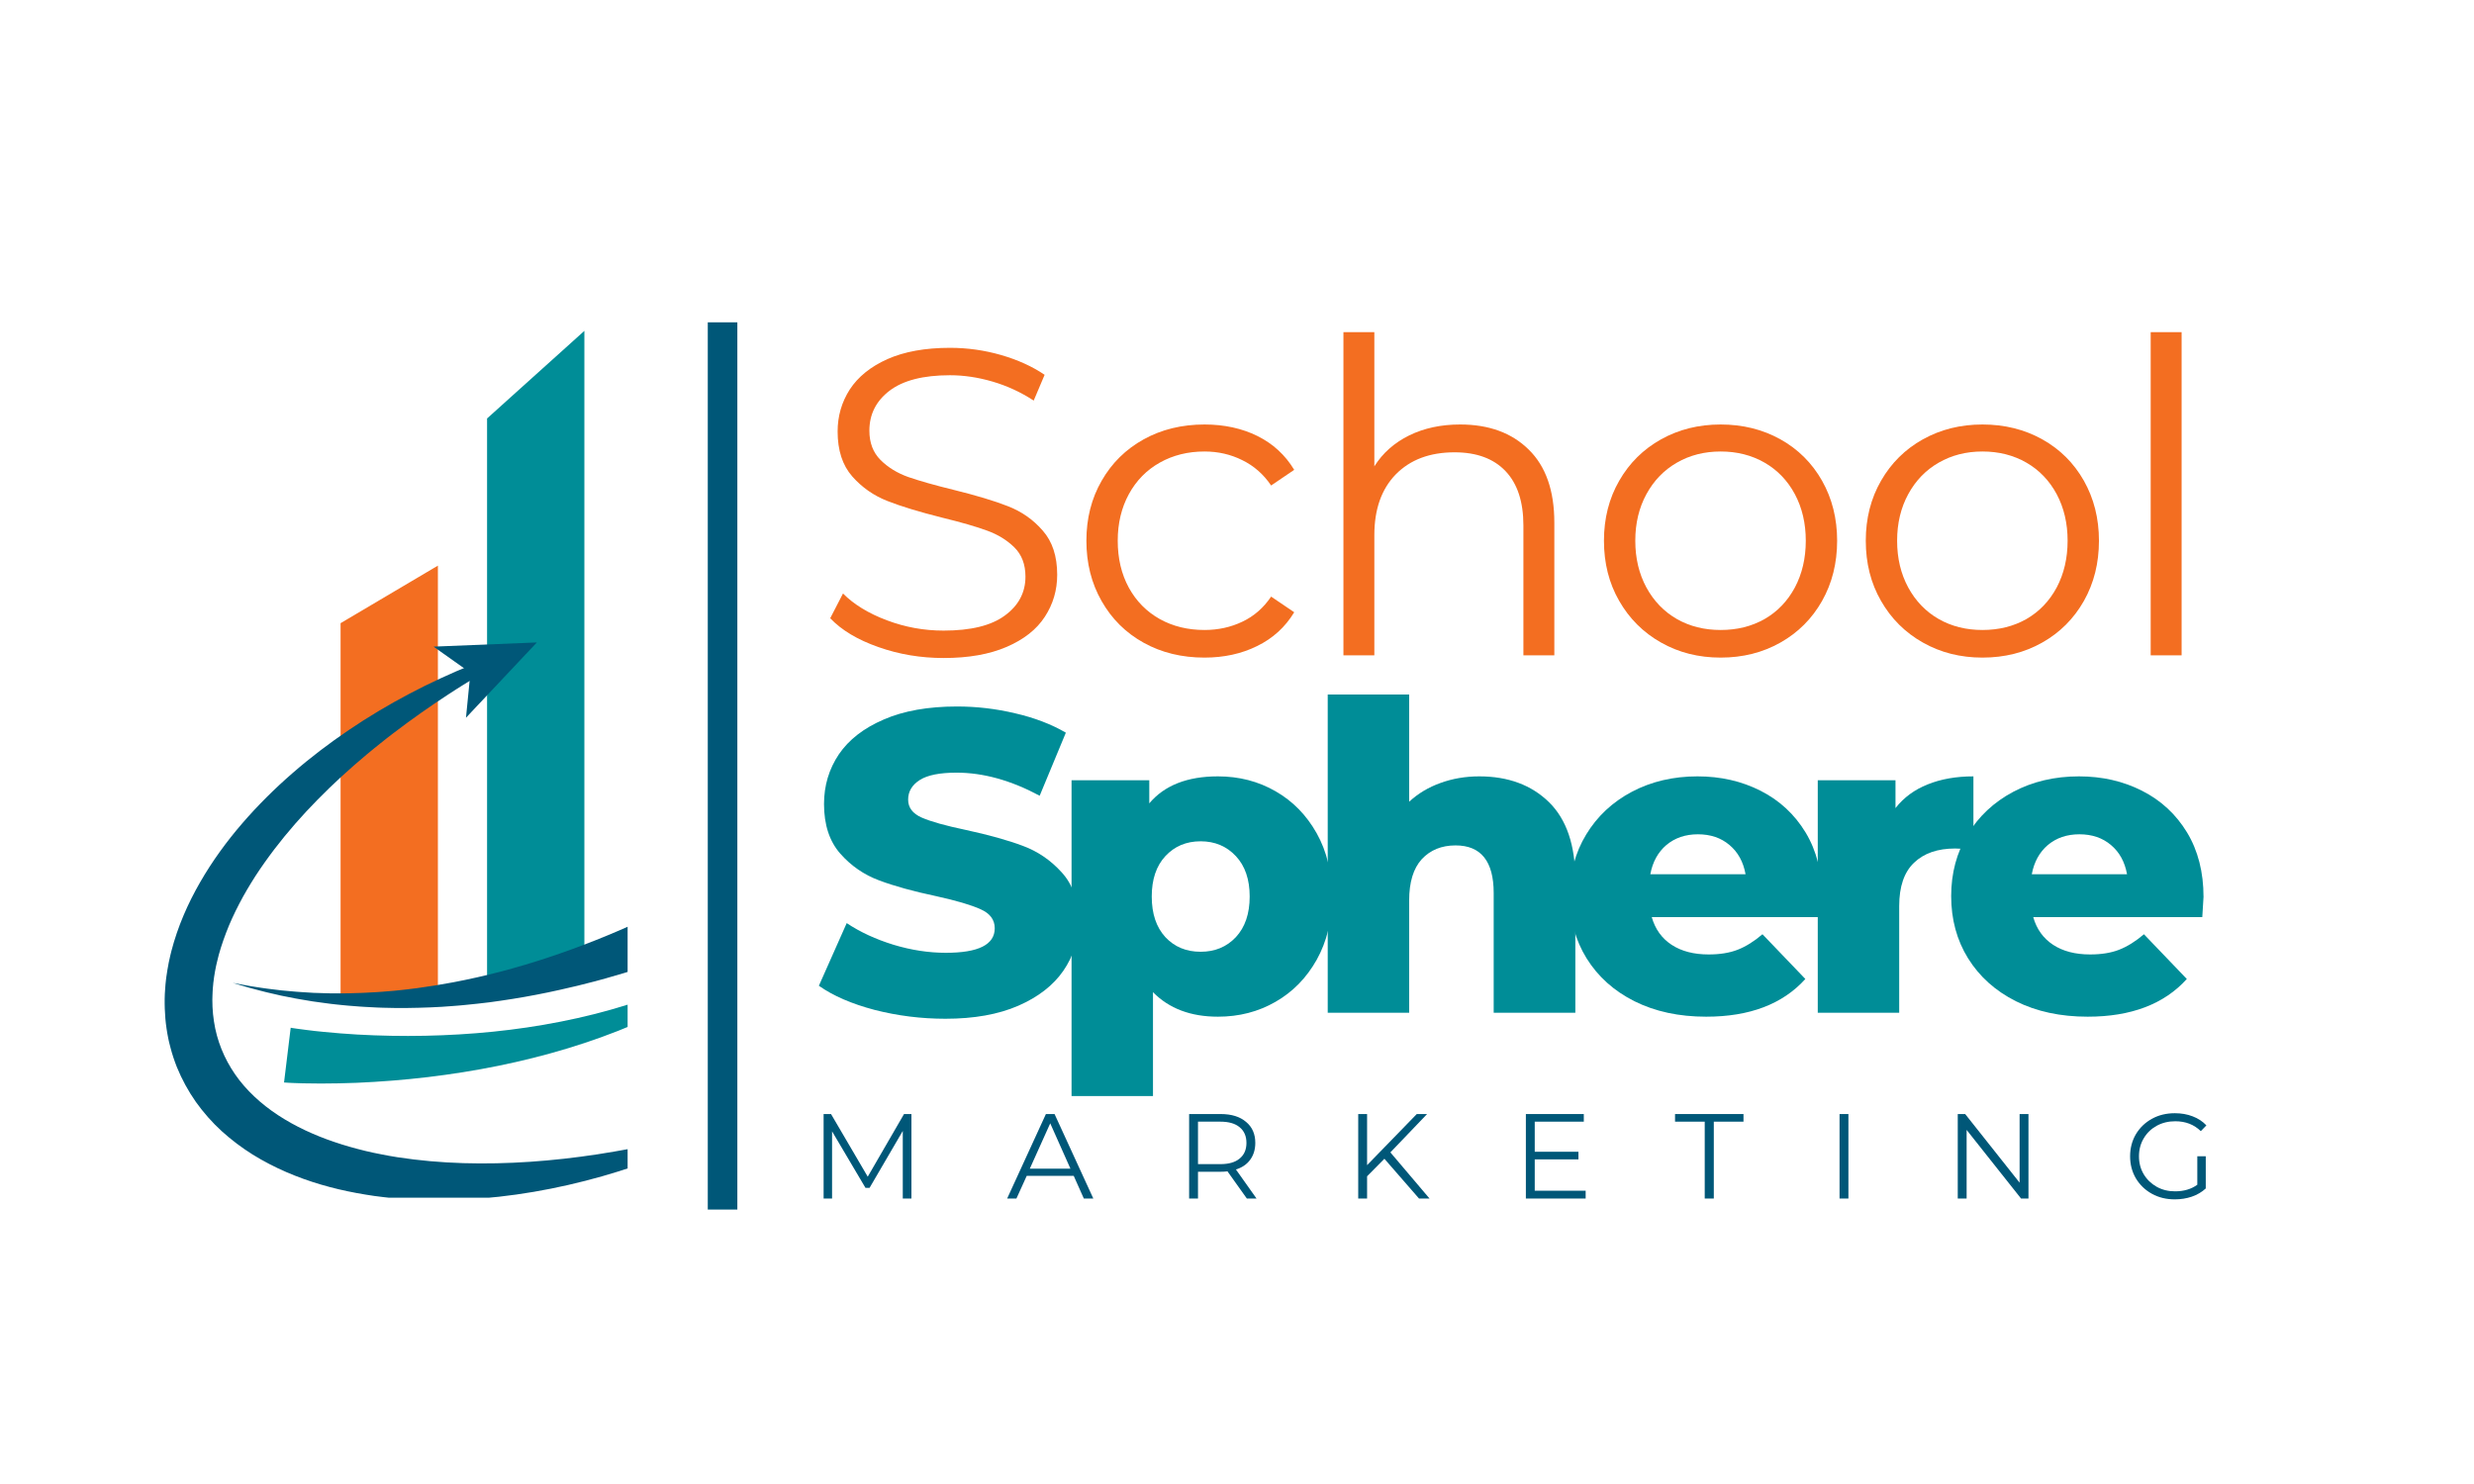
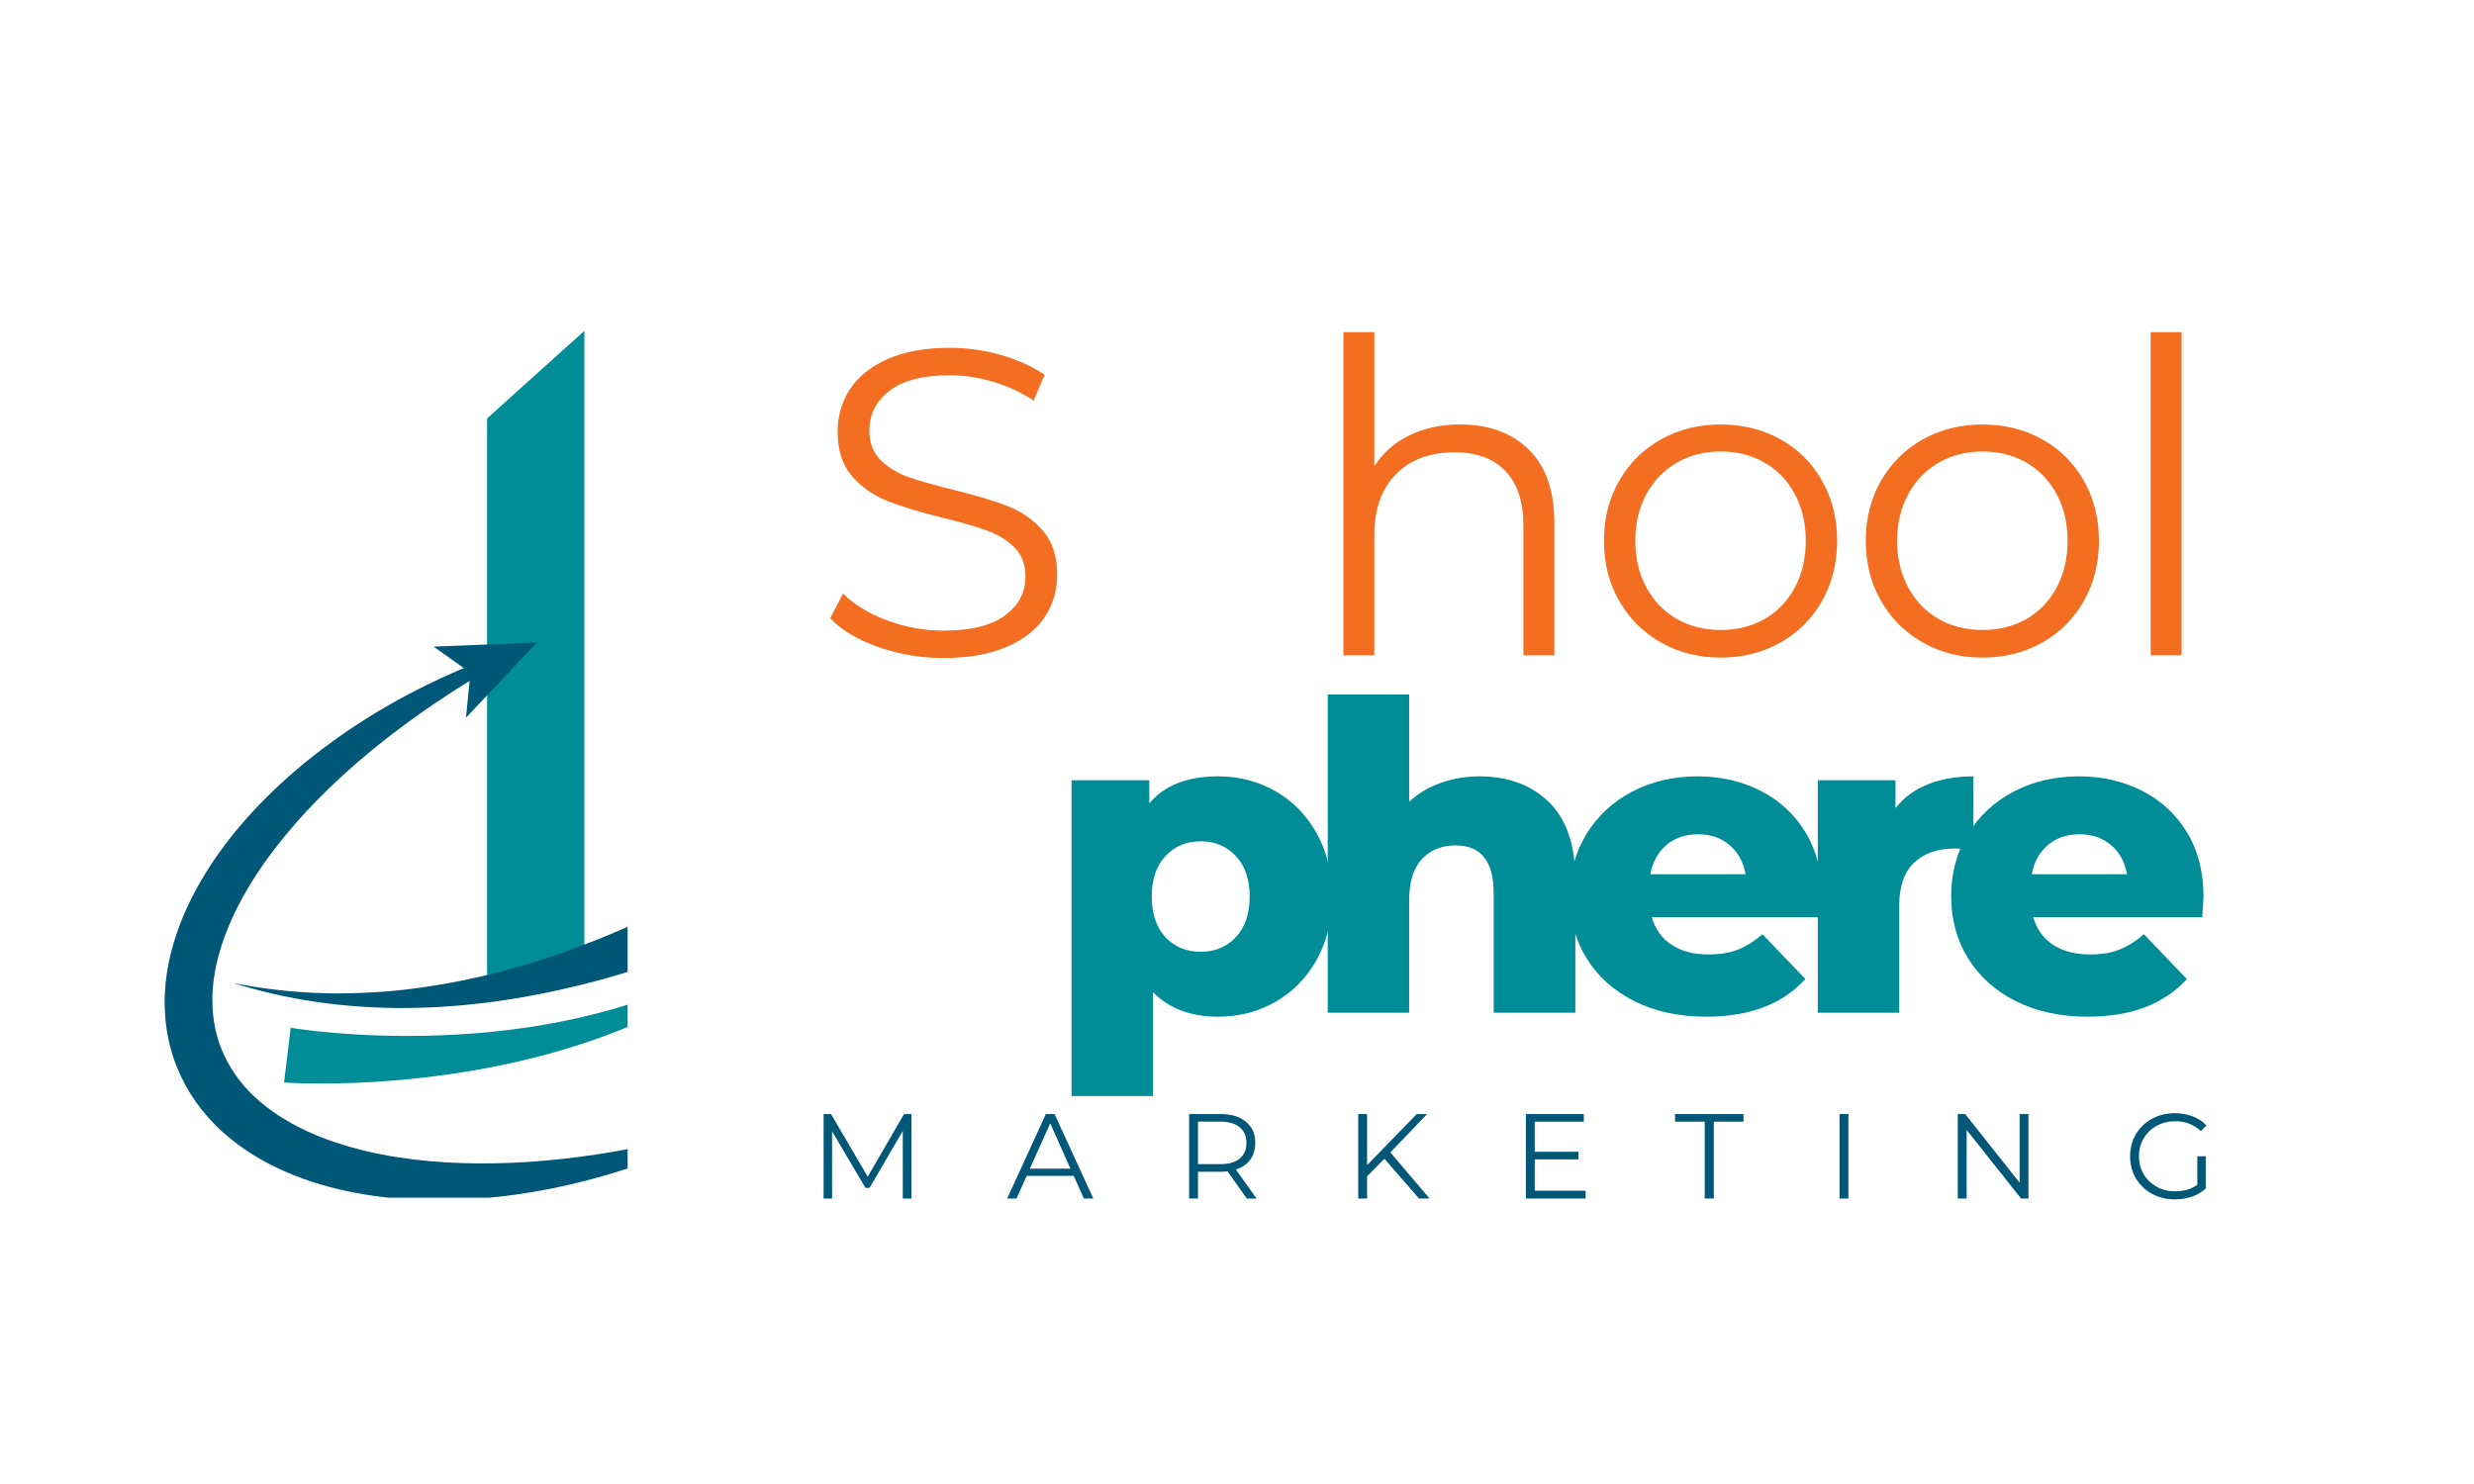
<svg xmlns="http://www.w3.org/2000/svg" width="250" viewBox="0 0 187.5 112.5" height="150" preserveAspectRatio="xMidYMid meet">
  <defs>
    <g />
    <clipPath id="433b01f7b6">
      <path d="M 36 25.082 L 45 25.082 L 45 76 L 36 76 Z M 36 25.082 " clip-rule="nonzero" />
    </clipPath>
    <clipPath id="a83a829d1e">
      <path d="M 17 56 L 47.566 56 L 47.566 77 L 17 77 Z M 17 56 " clip-rule="nonzero" />
    </clipPath>
    <clipPath id="6f70406035">
      <path d="M 21 68 L 47.566 68 L 47.566 83 L 21 83 Z M 21 68 " clip-rule="nonzero" />
    </clipPath>
    <clipPath id="75af25647b">
      <path d="M 12.473 50 L 47.566 50 L 47.566 90.793 L 12.473 90.793 Z M 12.473 50 " clip-rule="nonzero" />
    </clipPath>
  </defs>
-   <path stroke-linecap="butt" transform="matrix(0, 0.747, -0.747, 0, 55.882, 24.433)" fill="none" stroke-linejoin="miter" d="M 0.001 1.5 L 90.04 1.5 " stroke="#005778" stroke-width="3" stroke-opacity="1" stroke-miterlimit="4" />
-   <path fill="#f36e21" d="M 33.188 42.879 L 33.188 76.082 C 32.895 76.105 32.602 76.125 32.309 76.145 C 31.691 76.172 31.078 76.211 30.461 76.219 C 29.848 76.242 29.23 76.234 28.613 76.234 C 28.305 76.23 28 76.223 27.691 76.215 C 27.539 76.211 27.383 76.207 27.23 76.199 L 26.309 76.152 C 26.156 76.148 26 76.141 25.848 76.125 L 25.812 76.125 L 25.812 47.242 Z M 33.188 42.879 " fill-opacity="1" fill-rule="nonzero" />
  <g clip-path="url(#433b01f7b6)">
    <path fill="#008d97" d="M 44.289 25.082 L 44.289 74.383 C 43.359 74.621 42.426 74.844 41.484 75.043 C 40.883 75.18 40.273 75.293 39.664 75.41 C 39.055 75.52 38.445 75.633 37.836 75.723 C 37.531 75.773 37.223 75.816 36.914 75.859 L 36.914 31.723 Z M 44.289 25.082 " fill-opacity="1" fill-rule="nonzero" />
  </g>
  <g clip-path="url(#a83a829d1e)">
    <path fill="#005778" d="M 72.125 61.488 L 72.066 61.535 L 72.012 61.574 L 71.91 61.648 L 71.715 61.793 L 71.328 62.066 C 71.07 62.25 70.812 62.426 70.559 62.602 C 70.043 62.949 69.527 63.293 69.012 63.625 C 67.977 64.289 66.934 64.93 65.883 65.547 C 63.773 66.777 61.629 67.926 59.445 68.984 C 58.273 69.551 57.09 70.094 55.898 70.609 C 53.551 71.621 51.168 72.531 48.746 73.312 C 47.805 73.617 46.859 73.902 45.91 74.168 C 45.648 74.238 45.387 74.312 45.125 74.383 C 44.223 74.621 43.316 74.844 42.406 75.043 C 41.82 75.18 41.23 75.293 40.641 75.41 C 40.047 75.52 39.457 75.633 38.863 75.723 C 38.57 75.773 38.273 75.816 37.973 75.859 C 37.676 75.902 37.379 75.941 37.082 75.984 C 36.488 76.051 35.895 76.129 35.297 76.18 C 34.984 76.215 34.668 76.238 34.355 76.262 C 34.074 76.285 33.789 76.305 33.504 76.324 C 32.906 76.352 32.312 76.391 31.711 76.398 C 31.117 76.422 30.516 76.414 29.922 76.414 C 29.621 76.41 29.324 76.402 29.027 76.395 C 28.879 76.391 28.727 76.387 28.578 76.379 L 27.688 76.332 C 27.539 76.324 27.391 76.32 27.242 76.305 L 27.203 76.301 L 26.352 76.234 C 26.203 76.223 26.055 76.207 25.906 76.191 L 25.461 76.145 L 25.02 76.094 C 24.871 76.078 24.723 76.055 24.578 76.035 L 23.695 75.914 L 22.816 75.766 C 22.523 75.723 22.23 75.66 21.941 75.602 L 21.285 75.473 L 21.07 75.422 L 20.203 75.223 C 20.059 75.191 19.918 75.152 19.773 75.113 L 18.914 74.887 C 18.773 74.852 18.633 74.805 18.488 74.762 L 17.641 74.512 L 18.512 74.672 C 18.656 74.699 18.801 74.73 18.945 74.75 L 19.379 74.82 L 19.816 74.887 C 19.961 74.906 20.105 74.934 20.254 74.949 L 21.129 75.055 L 21.348 75.082 L 22.004 75.141 C 22.297 75.168 22.586 75.195 22.879 75.211 L 23.754 75.266 L 24.633 75.293 C 24.777 75.297 24.926 75.305 25.07 75.305 L 25.945 75.305 C 26.094 75.305 26.238 75.305 26.383 75.301 L 27.203 75.277 L 27.258 75.277 C 27.402 75.277 27.551 75.266 27.695 75.258 L 28.129 75.234 L 28.566 75.211 C 28.711 75.203 28.859 75.191 29.004 75.18 C 29.293 75.156 29.582 75.137 29.871 75.109 C 30.453 75.047 31.027 74.992 31.605 74.91 C 32.527 74.785 33.445 74.637 34.355 74.465 C 35.574 74.234 36.777 73.961 37.977 73.648 C 40.367 73.02 42.719 72.234 45.016 71.324 L 45.129 71.281 C 46.348 70.797 47.555 70.277 48.746 69.723 C 51.191 68.586 53.578 67.316 55.898 65.941 C 56.402 65.641 56.902 65.34 57.402 65.031 C 59.371 63.805 61.293 62.508 63.16 61.133 C 64.094 60.449 65.008 59.746 65.91 59.023 C 66.359 58.664 66.805 58.301 67.238 57.934 C 67.457 57.75 67.672 57.562 67.883 57.379 L 68.199 57.102 L 68.348 56.965 L 68.422 56.898 L 68.453 56.867 L 68.473 56.852 L 68.48 56.844 Z M 72.125 61.488 " fill-opacity="1" fill-rule="nonzero" />
  </g>
  <g clip-path="url(#6f70406035)">
    <path fill="#008d97" d="M 22.031 77.91 C 22.059 77.918 22.117 77.926 22.16 77.934 L 22.312 77.957 L 22.617 78 C 22.824 78.027 23.031 78.059 23.242 78.082 C 23.66 78.137 24.082 78.184 24.504 78.223 C 25.352 78.309 26.207 78.375 27.062 78.426 C 28.773 78.523 30.496 78.555 32.219 78.52 C 35.66 78.449 39.105 78.121 42.496 77.449 C 45.887 76.781 49.219 75.77 52.375 74.309 C 52.77 74.129 53.156 73.934 53.547 73.738 C 53.742 73.641 53.934 73.539 54.125 73.438 C 54.223 73.387 54.32 73.336 54.414 73.281 L 54.699 73.125 C 54.891 73.016 55.082 72.914 55.27 72.801 L 55.832 72.469 C 56.02 72.355 56.203 72.234 56.387 72.121 L 56.664 71.945 C 56.758 71.887 56.844 71.824 56.938 71.762 L 57.48 71.395 L 58.016 71.016 C 58.195 70.891 58.367 70.758 58.539 70.625 L 58.805 70.426 L 58.934 70.328 L 59.062 70.227 L 59.574 69.812 C 59.746 69.672 59.91 69.527 60.078 69.383 L 60.328 69.168 C 60.41 69.098 60.488 69.02 60.57 68.949 L 61.059 68.5 L 60.617 68.992 C 60.543 69.074 60.473 69.16 60.395 69.238 L 60.168 69.48 C 60.012 69.637 59.863 69.801 59.707 69.957 L 59.234 70.422 L 59.117 70.539 L 58.996 70.652 L 58.75 70.875 C 58.59 71.027 58.43 71.18 58.262 71.324 L 57.758 71.762 L 57.246 72.188 C 57.16 72.258 57.078 72.328 56.988 72.398 L 56.727 72.602 C 56.551 72.738 56.375 72.879 56.199 73.012 L 55.66 73.406 C 55.48 73.539 55.297 73.664 55.113 73.789 L 54.84 73.98 C 54.75 74.047 54.656 74.105 54.562 74.168 C 54.375 74.289 54.191 74.414 54.004 74.535 C 53.625 74.77 53.246 75.012 52.859 75.234 C 49.781 77.051 46.441 78.438 43.004 79.48 C 39.566 80.523 36.016 81.223 32.438 81.652 C 30.648 81.863 28.848 82.008 27.039 82.086 C 26.133 82.121 25.227 82.141 24.316 82.141 C 23.863 82.141 23.406 82.137 22.945 82.125 C 22.719 82.117 22.488 82.113 22.254 82.102 L 21.902 82.086 L 21.723 82.074 C 21.66 82.07 21.609 82.07 21.527 82.062 Z M 22.031 77.91 " fill-opacity="1" fill-rule="nonzero" />
  </g>
  <g clip-path="url(#75af25647b)">
    <path fill="#005778" d="M 55.395 85.262 C 54.625 85.672 53.844 86.062 53.047 86.43 C 52.848 86.523 52.648 86.609 52.449 86.699 C 52.246 86.789 52.047 86.879 51.848 86.961 L 51.242 87.219 L 50.629 87.465 C 50.426 87.551 50.223 87.629 50.016 87.707 C 49.812 87.785 49.609 87.867 49.402 87.941 L 48.781 88.164 L 48.156 88.383 C 47.324 88.664 46.484 88.934 45.633 89.172 C 42.238 90.137 38.719 90.762 35.137 90.938 C 33.344 91.023 31.539 90.996 29.73 90.824 L 29.051 90.75 L 28.371 90.664 L 27.695 90.559 L 27.02 90.441 C 26.109 90.273 25.211 90.062 24.324 89.801 C 22.547 89.277 20.793 88.543 19.152 87.527 C 18.324 87.008 17.547 86.422 16.82 85.766 C 16.082 85.094 15.426 84.348 14.844 83.535 C 14.262 82.703 13.781 81.82 13.398 80.879 C 13.309 80.645 13.219 80.41 13.141 80.168 C 13.059 79.93 12.992 79.684 12.926 79.441 C 12.891 79.32 12.863 79.199 12.832 79.074 L 12.789 78.891 C 12.773 78.832 12.762 78.77 12.75 78.707 L 12.68 78.336 L 12.621 77.965 C 12.547 77.469 12.504 76.969 12.488 76.469 C 12.477 76.219 12.48 75.973 12.48 75.723 C 12.48 75.602 12.488 75.477 12.492 75.352 C 12.496 75.23 12.504 75.105 12.516 74.984 L 12.543 74.617 L 12.582 74.25 L 12.605 74.066 L 12.633 73.887 L 12.688 73.523 L 12.754 73.164 L 12.785 72.984 L 12.824 72.809 L 12.902 72.453 L 12.988 72.102 C 13.473 70.234 14.238 68.496 15.164 66.887 C 16.09 65.277 17.176 63.789 18.363 62.414 C 19.547 61.043 20.832 59.77 22.188 58.594 C 23.539 57.418 24.965 56.336 26.438 55.34 C 29.379 53.348 32.527 51.707 35.781 50.387 L 36.207 51.242 C 35.836 51.465 35.469 51.691 35.105 51.922 C 34.922 52.035 34.738 52.148 34.559 52.266 C 34.375 52.383 34.195 52.496 34.016 52.617 C 33.293 53.086 32.582 53.57 31.883 54.062 C 31.18 54.559 30.492 55.062 29.812 55.582 L 29.305 55.973 C 29.137 56.105 28.973 56.238 28.805 56.371 C 28.637 56.504 28.473 56.637 28.309 56.77 C 28.141 56.906 27.977 57.039 27.816 57.176 C 26.508 58.27 25.258 59.41 24.078 60.613 C 22.898 61.812 21.793 63.07 20.785 64.391 C 20.656 64.551 20.535 64.719 20.414 64.887 C 20.289 65.051 20.172 65.223 20.051 65.391 L 19.699 65.898 L 19.359 66.41 C 18.918 67.102 18.5 67.801 18.129 68.52 C 17.758 69.234 17.418 69.965 17.137 70.707 C 16.855 71.449 16.609 72.195 16.441 72.949 L 16.375 73.234 L 16.293 73.656 L 16.27 73.797 L 16.223 74.082 L 16.188 74.363 L 16.168 74.504 L 16.156 74.648 L 16.129 74.93 L 16.113 75.211 C 16.105 75.305 16.102 75.398 16.102 75.492 C 16.098 75.586 16.094 75.68 16.094 75.77 C 16.098 75.957 16.094 76.145 16.105 76.328 C 16.113 76.516 16.129 76.695 16.145 76.879 C 16.152 76.973 16.168 77.062 16.18 77.152 C 16.188 77.246 16.199 77.336 16.215 77.426 C 16.43 78.875 16.988 80.246 17.82 81.449 C 18.652 82.648 19.773 83.684 21.066 84.535 C 21.723 84.965 22.406 85.344 23.117 85.68 C 23.84 86.02 24.586 86.32 25.344 86.574 C 26.109 86.836 26.895 87.055 27.691 87.25 L 28.293 87.387 L 28.898 87.508 L 29.508 87.625 L 30.117 87.727 C 31.758 87.98 33.426 88.125 35.109 88.176 C 38.473 88.277 41.883 88.023 45.273 87.508 C 46.121 87.379 46.965 87.23 47.812 87.074 L 48.445 86.953 L 49.082 86.82 C 49.293 86.777 49.504 86.73 49.715 86.688 C 49.926 86.641 50.137 86.598 50.348 86.547 C 51.191 86.355 52.031 86.152 52.871 85.938 C 53.715 85.727 54.551 85.492 55.395 85.262 Z M 55.395 85.262 " fill-opacity="1" fill-rule="nonzero" />
  </g>
  <path fill="#005778" d="M 40.688 48.703 L 35.316 54.41 L 35.652 51 L 32.859 49.02 Z M 40.688 48.703 " fill-opacity="1" fill-rule="nonzero" />
  <g fill="#008d97" fill-opacity="1">
    <g transform="translate(61.373, 76.777)">
      <g>
-         <path d="M 10.281 0.453 C 8.438 0.453 6.645 0.227 4.906 -0.219 C 3.176 -0.676 1.77 -1.285 0.688 -2.047 L 2.797 -6.797 C 3.816 -6.117 5 -5.57 6.344 -5.156 C 7.688 -4.75 9.008 -4.547 10.312 -4.547 C 12.781 -4.547 14.016 -5.164 14.016 -6.406 C 14.016 -7.051 13.66 -7.531 12.953 -7.844 C 12.254 -8.164 11.125 -8.5 9.562 -8.844 C 7.844 -9.207 6.41 -9.602 5.266 -10.031 C 4.117 -10.457 3.133 -11.133 2.312 -12.062 C 1.488 -13 1.078 -14.254 1.078 -15.828 C 1.078 -17.223 1.453 -18.477 2.203 -19.594 C 2.961 -20.707 4.098 -21.586 5.609 -22.234 C 7.117 -22.891 8.969 -23.219 11.156 -23.219 C 12.645 -23.219 14.113 -23.047 15.562 -22.703 C 17.02 -22.367 18.301 -21.879 19.406 -21.234 L 17.422 -16.453 C 15.254 -17.617 13.156 -18.203 11.125 -18.203 C 9.844 -18.203 8.91 -18.016 8.328 -17.641 C 7.742 -17.266 7.453 -16.77 7.453 -16.156 C 7.453 -15.551 7.797 -15.098 8.484 -14.797 C 9.18 -14.492 10.297 -14.18 11.828 -13.859 C 13.566 -13.484 15.004 -13.082 16.141 -12.656 C 17.273 -12.238 18.258 -11.566 19.094 -10.641 C 19.938 -9.723 20.359 -8.473 20.359 -6.891 C 20.359 -5.523 19.977 -4.289 19.219 -3.188 C 18.457 -2.082 17.316 -1.195 15.797 -0.531 C 14.285 0.125 12.445 0.453 10.281 0.453 Z M 10.281 0.453 " />
-       </g>
+         </g>
    </g>
  </g>
  <g fill="#008d97" fill-opacity="1">
    <g transform="translate(79.227, 76.777)">
      <g>
        <path d="M 13.078 -17.922 C 14.68 -17.922 16.133 -17.547 17.438 -16.797 C 18.75 -16.047 19.789 -14.984 20.562 -13.609 C 21.332 -12.234 21.719 -10.633 21.719 -8.812 C 21.719 -6.988 21.332 -5.391 20.562 -4.016 C 19.789 -2.641 18.75 -1.578 17.438 -0.828 C 16.133 -0.078 14.68 0.297 13.078 0.297 C 11.016 0.297 9.375 -0.32 8.156 -1.562 L 8.156 6.312 L 1.984 6.312 L 1.984 -17.625 L 7.875 -17.625 L 7.875 -15.875 C 9.02 -17.238 10.754 -17.922 13.078 -17.922 Z M 11.766 -4.625 C 12.848 -4.625 13.738 -4.992 14.438 -5.734 C 15.133 -6.484 15.484 -7.508 15.484 -8.812 C 15.484 -10.113 15.133 -11.133 14.438 -11.875 C 13.738 -12.625 12.848 -13 11.766 -13 C 10.68 -13 9.789 -12.625 9.094 -11.875 C 8.406 -11.133 8.062 -10.113 8.062 -8.812 C 8.062 -7.508 8.406 -6.484 9.094 -5.734 C 9.789 -4.992 10.68 -4.625 11.766 -4.625 Z M 11.766 -4.625 " />
      </g>
    </g>
  </g>
  <g fill="#008d97" fill-opacity="1">
    <g transform="translate(98.642, 76.777)">
      <g>
        <path d="M 13.469 -17.922 C 15.656 -17.922 17.414 -17.27 18.75 -15.969 C 20.082 -14.664 20.75 -12.703 20.75 -10.078 L 20.75 0 L 14.562 0 L 14.562 -9.078 C 14.562 -11.484 13.598 -12.688 11.672 -12.688 C 10.609 -12.688 9.754 -12.336 9.109 -11.641 C 8.473 -10.941 8.156 -9.898 8.156 -8.516 L 8.156 0 L 1.984 0 L 1.984 -24.125 L 8.156 -24.125 L 8.156 -16 C 8.832 -16.625 9.625 -17.098 10.531 -17.422 C 11.445 -17.754 12.426 -17.922 13.469 -17.922 Z M 13.469 -17.922 " />
      </g>
    </g>
  </g>
  <g fill="#008d97" fill-opacity="1">
    <g transform="translate(118.09, 76.777)">
      <g>
        <path d="M 20 -8.781 C 20 -8.738 19.969 -8.227 19.906 -7.25 L 7.094 -7.25 C 7.352 -6.344 7.852 -5.645 8.594 -5.156 C 9.344 -4.664 10.281 -4.422 11.406 -4.422 C 12.258 -4.422 12.992 -4.539 13.609 -4.781 C 14.223 -5.02 14.848 -5.41 15.484 -5.953 L 18.734 -2.562 C 17.016 -0.656 14.508 0.297 11.219 0.297 C 9.156 0.297 7.344 -0.094 5.781 -0.875 C 4.227 -1.656 3.02 -2.738 2.156 -4.125 C 1.301 -5.508 0.875 -7.082 0.875 -8.844 C 0.875 -10.582 1.289 -12.141 2.125 -13.516 C 2.957 -14.891 4.109 -15.969 5.578 -16.75 C 7.055 -17.531 8.719 -17.922 10.562 -17.922 C 12.32 -17.922 13.914 -17.555 15.344 -16.828 C 16.781 -16.098 17.914 -15.047 18.75 -13.672 C 19.582 -12.297 20 -10.664 20 -8.781 Z M 10.594 -13.531 C 9.645 -13.531 8.848 -13.258 8.203 -12.719 C 7.566 -12.176 7.16 -11.438 6.984 -10.5 L 14.203 -10.5 C 14.035 -11.438 13.629 -12.176 12.984 -12.719 C 12.348 -13.258 11.551 -13.531 10.594 -13.531 Z M 10.594 -13.531 " />
      </g>
    </g>
  </g>
  <g fill="#008d97" fill-opacity="1">
    <g transform="translate(135.781, 76.777)">
      <g>
        <path d="M 7.875 -15.516 C 8.5 -16.316 9.312 -16.914 10.312 -17.312 C 11.32 -17.719 12.477 -17.922 13.781 -17.922 L 13.781 -12.359 C 13.219 -12.422 12.754 -12.453 12.391 -12.453 C 11.066 -12.453 10.031 -12.094 9.281 -11.375 C 8.531 -10.664 8.156 -9.57 8.156 -8.094 L 8.156 0 L 1.984 0 L 1.984 -17.625 L 7.875 -17.625 Z M 7.875 -15.516 " />
      </g>
    </g>
  </g>
  <g fill="#008d97" fill-opacity="1">
    <g transform="translate(147.001, 76.777)">
      <g>
        <path d="M 20 -8.781 C 20 -8.738 19.969 -8.227 19.906 -7.25 L 7.094 -7.25 C 7.352 -6.344 7.852 -5.645 8.594 -5.156 C 9.344 -4.664 10.281 -4.422 11.406 -4.422 C 12.258 -4.422 12.992 -4.539 13.609 -4.781 C 14.223 -5.02 14.848 -5.41 15.484 -5.953 L 18.734 -2.562 C 17.016 -0.656 14.508 0.297 11.219 0.297 C 9.156 0.297 7.344 -0.094 5.781 -0.875 C 4.227 -1.656 3.02 -2.738 2.156 -4.125 C 1.301 -5.508 0.875 -7.082 0.875 -8.844 C 0.875 -10.582 1.289 -12.141 2.125 -13.516 C 2.957 -14.891 4.109 -15.969 5.578 -16.75 C 7.055 -17.531 8.719 -17.922 10.562 -17.922 C 12.32 -17.922 13.914 -17.555 15.344 -16.828 C 16.781 -16.098 17.914 -15.047 18.75 -13.672 C 19.582 -12.297 20 -10.664 20 -8.781 Z M 10.594 -13.531 C 9.645 -13.531 8.848 -13.258 8.203 -12.719 C 7.566 -12.176 7.16 -11.438 6.984 -10.5 L 14.203 -10.5 C 14.035 -11.438 13.629 -12.176 12.984 -12.719 C 12.348 -13.258 11.551 -13.531 10.594 -13.531 Z M 10.594 -13.531 " />
      </g>
    </g>
  </g>
  <g fill="#f36e21" fill-opacity="1">
    <g transform="translate(61.373, 49.68)">
      <g>
        <path d="M 10.141 0.203 C 8.422 0.203 6.773 -0.07 5.203 -0.625 C 3.629 -1.176 2.41 -1.906 1.547 -2.812 L 2.516 -4.688 C 3.348 -3.852 4.457 -3.176 5.844 -2.656 C 7.227 -2.133 8.66 -1.875 10.141 -1.875 C 12.203 -1.875 13.75 -2.254 14.781 -3.016 C 15.82 -3.773 16.344 -4.758 16.344 -5.969 C 16.344 -6.895 16.062 -7.633 15.5 -8.188 C 14.938 -8.738 14.25 -9.16 13.438 -9.453 C 12.625 -9.754 11.488 -10.082 10.031 -10.438 C 8.289 -10.875 6.906 -11.297 5.875 -11.703 C 4.844 -12.109 3.957 -12.727 3.219 -13.562 C 2.477 -14.406 2.109 -15.539 2.109 -16.969 C 2.109 -18.133 2.414 -19.195 3.031 -20.156 C 3.656 -21.113 4.602 -21.879 5.875 -22.453 C 7.156 -23.023 8.738 -23.312 10.625 -23.312 C 11.945 -23.312 13.238 -23.129 14.5 -22.766 C 15.77 -22.398 16.867 -21.898 17.797 -21.266 L 16.969 -19.312 C 16 -19.945 14.961 -20.426 13.859 -20.75 C 12.766 -21.07 11.688 -21.234 10.625 -21.234 C 8.602 -21.234 7.078 -20.844 6.047 -20.062 C 5.023 -19.281 4.516 -18.27 4.516 -17.031 C 4.516 -16.113 4.797 -15.375 5.359 -14.812 C 5.922 -14.25 6.625 -13.816 7.469 -13.516 C 8.32 -13.223 9.461 -12.898 10.891 -12.547 C 12.586 -12.129 13.957 -11.719 15 -11.312 C 16.051 -10.906 16.938 -10.285 17.656 -9.453 C 18.383 -8.629 18.75 -7.516 18.75 -6.109 C 18.75 -4.941 18.438 -3.879 17.812 -2.922 C 17.188 -1.961 16.223 -1.203 14.922 -0.641 C 13.617 -0.078 12.023 0.203 10.141 0.203 Z M 10.141 0.203 " />
      </g>
    </g>
  </g>
  <g fill="#f36e21" fill-opacity="1">
    <g transform="translate(80.82, 49.68)">
      <g>
-         <path d="M 10.469 0.172 C 8.75 0.172 7.211 -0.203 5.859 -0.953 C 4.504 -1.703 3.441 -2.754 2.672 -4.109 C 1.898 -5.461 1.516 -6.988 1.516 -8.688 C 1.516 -10.375 1.898 -11.891 2.672 -13.234 C 3.441 -14.578 4.504 -15.625 5.859 -16.375 C 7.211 -17.125 8.75 -17.5 10.469 -17.5 C 11.969 -17.5 13.305 -17.207 14.484 -16.625 C 15.66 -16.039 16.586 -15.188 17.266 -14.062 L 15.516 -12.875 C 14.941 -13.727 14.211 -14.367 13.328 -14.797 C 12.453 -15.234 11.5 -15.453 10.469 -15.453 C 9.207 -15.453 8.078 -15.172 7.078 -14.609 C 6.078 -14.047 5.297 -13.25 4.734 -12.219 C 4.172 -11.188 3.891 -10.008 3.891 -8.688 C 3.891 -7.344 4.172 -6.156 4.734 -5.125 C 5.297 -4.102 6.078 -3.312 7.078 -2.75 C 8.078 -2.195 9.207 -1.922 10.469 -1.922 C 11.5 -1.922 12.453 -2.129 13.328 -2.547 C 14.211 -2.961 14.941 -3.598 15.516 -4.453 L 17.266 -3.266 C 16.586 -2.141 15.648 -1.285 14.453 -0.703 C 13.266 -0.117 11.938 0.172 10.469 0.172 Z M 10.469 0.172 " />
-       </g>
+         </g>
    </g>
  </g>
  <g fill="#f36e21" fill-opacity="1">
    <g transform="translate(98.55, 49.68)">
      <g>
        <path d="M 12.109 -17.5 C 14.297 -17.5 16.031 -16.863 17.312 -15.594 C 18.602 -14.332 19.25 -12.488 19.25 -10.062 L 19.25 0 L 16.906 0 L 16.906 -9.844 C 16.906 -11.645 16.453 -13.02 15.547 -13.969 C 14.648 -14.914 13.363 -15.391 11.688 -15.391 C 9.812 -15.391 8.328 -14.832 7.234 -13.719 C 6.148 -12.602 5.609 -11.066 5.609 -9.109 L 5.609 0 L 3.266 0 L 3.266 -24.5 L 5.609 -24.5 L 5.609 -14.328 C 6.242 -15.336 7.125 -16.117 8.25 -16.672 C 9.375 -17.223 10.66 -17.5 12.109 -17.5 Z M 12.109 -17.5 " />
      </g>
    </g>
  </g>
  <g fill="#f36e21" fill-opacity="1">
    <g transform="translate(120.045, 49.68)">
      <g>
        <path d="M 10.359 0.172 C 8.691 0.172 7.188 -0.207 5.844 -0.969 C 4.5 -1.727 3.441 -2.781 2.672 -4.125 C 1.898 -5.469 1.516 -6.988 1.516 -8.688 C 1.516 -10.375 1.898 -11.891 2.672 -13.234 C 3.441 -14.578 4.5 -15.625 5.844 -16.375 C 7.188 -17.125 8.691 -17.5 10.359 -17.5 C 12.035 -17.5 13.547 -17.125 14.891 -16.375 C 16.234 -15.625 17.285 -14.578 18.047 -13.234 C 18.805 -11.891 19.188 -10.375 19.188 -8.688 C 19.188 -6.988 18.805 -5.469 18.047 -4.125 C 17.285 -2.781 16.234 -1.727 14.891 -0.969 C 13.547 -0.207 12.035 0.172 10.359 0.172 Z M 10.359 -1.922 C 11.598 -1.922 12.707 -2.195 13.688 -2.75 C 14.664 -3.312 15.43 -4.109 15.984 -5.141 C 16.535 -6.18 16.812 -7.363 16.812 -8.688 C 16.812 -10.008 16.535 -11.188 15.984 -12.219 C 15.43 -13.25 14.664 -14.047 13.688 -14.609 C 12.707 -15.172 11.598 -15.453 10.359 -15.453 C 9.129 -15.453 8.023 -15.172 7.047 -14.609 C 6.066 -14.047 5.297 -13.25 4.734 -12.219 C 4.172 -11.188 3.891 -10.008 3.891 -8.688 C 3.891 -7.363 4.172 -6.18 4.734 -5.141 C 5.297 -4.109 6.066 -3.312 7.047 -2.75 C 8.023 -2.195 9.129 -1.922 10.359 -1.922 Z M 10.359 -1.922 " />
      </g>
    </g>
  </g>
  <g fill="#f36e21" fill-opacity="1">
    <g transform="translate(139.888, 49.68)">
      <g>
        <path d="M 10.359 0.172 C 8.691 0.172 7.188 -0.207 5.844 -0.969 C 4.5 -1.727 3.441 -2.781 2.672 -4.125 C 1.898 -5.469 1.516 -6.988 1.516 -8.688 C 1.516 -10.375 1.898 -11.891 2.672 -13.234 C 3.441 -14.578 4.5 -15.625 5.844 -16.375 C 7.188 -17.125 8.691 -17.5 10.359 -17.5 C 12.035 -17.5 13.547 -17.125 14.891 -16.375 C 16.234 -15.625 17.285 -14.578 18.047 -13.234 C 18.805 -11.891 19.188 -10.375 19.188 -8.688 C 19.188 -6.988 18.805 -5.469 18.047 -4.125 C 17.285 -2.781 16.234 -1.727 14.891 -0.969 C 13.547 -0.207 12.035 0.172 10.359 0.172 Z M 10.359 -1.922 C 11.598 -1.922 12.707 -2.195 13.688 -2.75 C 14.664 -3.312 15.43 -4.109 15.984 -5.141 C 16.535 -6.18 16.812 -7.363 16.812 -8.688 C 16.812 -10.008 16.535 -11.188 15.984 -12.219 C 15.43 -13.25 14.664 -14.047 13.688 -14.609 C 12.707 -15.172 11.598 -15.453 10.359 -15.453 C 9.129 -15.453 8.023 -15.172 7.047 -14.609 C 6.066 -14.047 5.297 -13.25 4.734 -12.219 C 4.172 -11.188 3.891 -10.008 3.891 -8.688 C 3.891 -7.363 4.172 -6.18 4.734 -5.141 C 5.297 -4.109 6.066 -3.312 7.047 -2.75 C 8.023 -2.195 9.129 -1.922 10.359 -1.922 Z M 10.359 -1.922 " />
      </g>
    </g>
  </g>
  <g fill="#f36e21" fill-opacity="1">
    <g transform="translate(159.731, 49.68)">
      <g>
        <path d="M 3.266 -24.5 L 5.609 -24.5 L 5.609 0 L 3.266 0 Z M 3.266 -24.5 " />
      </g>
    </g>
  </g>
  <g fill="#005778" fill-opacity="1">
    <g transform="translate(61.373, 90.86)">
      <g>
        <path d="M 7.703 -6.406 L 7.703 0 L 7.047 0 L 7.047 -5.125 L 4.531 -0.812 L 4.219 -0.812 L 1.688 -5.094 L 1.688 0 L 1.047 0 L 1.047 -6.406 L 1.609 -6.406 L 4.391 -1.656 L 7.141 -6.406 Z M 7.703 -6.406 " />
      </g>
    </g>
  </g>
  <g fill="#005778" fill-opacity="1">
    <g transform="translate(76.314, 90.86)">
      <g>
        <path d="M 5.062 -1.719 L 1.5 -1.719 L 0.719 0 L 0.016 0 L 2.953 -6.406 L 3.609 -6.406 L 6.547 0 L 5.828 0 Z M 4.812 -2.266 L 3.281 -5.703 L 1.734 -2.266 Z M 4.812 -2.266 " />
      </g>
    </g>
  </g>
  <g fill="#005778" fill-opacity="1">
    <g transform="translate(89.075, 90.86)">
      <g>
        <path d="M 5.422 0 L 3.953 -2.062 C 3.785 -2.039 3.613 -2.031 3.438 -2.031 L 1.719 -2.031 L 1.719 0 L 1.047 0 L 1.047 -6.406 L 3.438 -6.406 C 4.258 -6.406 4.898 -6.207 5.359 -5.812 C 5.828 -5.426 6.062 -4.895 6.062 -4.219 C 6.062 -3.719 5.93 -3.289 5.672 -2.938 C 5.422 -2.594 5.062 -2.348 4.594 -2.203 L 6.156 0 Z M 3.422 -2.609 C 4.055 -2.609 4.539 -2.75 4.875 -3.031 C 5.219 -3.312 5.391 -3.707 5.391 -4.219 C 5.391 -4.727 5.219 -5.125 4.875 -5.406 C 4.539 -5.688 4.055 -5.828 3.422 -5.828 L 1.719 -5.828 L 1.719 -2.609 Z M 3.422 -2.609 " />
      </g>
    </g>
  </g>
  <g fill="#005778" fill-opacity="1">
    <g transform="translate(101.89, 90.86)">
      <g>
        <path d="M 3.031 -3.016 L 1.719 -1.688 L 1.719 0 L 1.047 0 L 1.047 -6.406 L 1.719 -6.406 L 1.719 -2.531 L 5.484 -6.406 L 6.266 -6.406 L 3.484 -3.5 L 6.453 0 L 5.656 0 Z M 3.031 -3.016 " />
      </g>
    </g>
  </g>
  <g fill="#005778" fill-opacity="1">
    <g transform="translate(114.596, 90.86)">
      <g>
        <path d="M 5.578 -0.594 L 5.578 0 L 1.047 0 L 1.047 -6.406 L 5.438 -6.406 L 5.438 -5.828 L 1.719 -5.828 L 1.719 -3.547 L 5.031 -3.547 L 5.031 -2.969 L 1.719 -2.969 L 1.719 -0.594 Z M 5.578 -0.594 " />
      </g>
    </g>
  </g>
  <g fill="#005778" fill-opacity="1">
    <g transform="translate(126.917, 90.86)">
      <g>
        <path d="M 2.281 -5.828 L 0.031 -5.828 L 0.031 -6.406 L 5.219 -6.406 L 5.219 -5.828 L 2.969 -5.828 L 2.969 0 L 2.281 0 Z M 2.281 -5.828 " />
      </g>
    </g>
  </g>
  <g fill="#005778" fill-opacity="1">
    <g transform="translate(138.369, 90.86)">
      <g>
        <path d="M 1.047 -6.406 L 1.719 -6.406 L 1.719 0 L 1.047 0 Z M 1.047 -6.406 " />
      </g>
    </g>
  </g>
  <g fill="#005778" fill-opacity="1">
    <g transform="translate(147.328, 90.86)">
      <g>
        <path d="M 6.406 -6.406 L 6.406 0 L 5.844 0 L 1.719 -5.203 L 1.719 0 L 1.047 0 L 1.047 -6.406 L 1.609 -6.406 L 5.734 -1.203 L 5.734 -6.406 Z M 6.406 -6.406 " />
      </g>
    </g>
  </g>
  <g fill="#005778" fill-opacity="1">
    <g transform="translate(160.968, 90.86)">
      <g>
        <path d="M 5.562 -3.203 L 6.203 -3.203 L 6.203 -0.766 C 5.91 -0.492 5.555 -0.285 5.141 -0.141 C 4.734 -0.004 4.305 0.062 3.859 0.062 C 3.211 0.062 2.633 -0.078 2.125 -0.359 C 1.613 -0.641 1.207 -1.031 0.906 -1.531 C 0.613 -2.031 0.469 -2.586 0.469 -3.203 C 0.469 -3.816 0.613 -4.375 0.906 -4.875 C 1.207 -5.375 1.613 -5.766 2.125 -6.047 C 2.633 -6.328 3.211 -6.469 3.859 -6.469 C 4.348 -6.469 4.797 -6.391 5.203 -6.234 C 5.617 -6.078 5.969 -5.848 6.25 -5.547 L 5.828 -5.109 C 5.316 -5.609 4.672 -5.859 3.891 -5.859 C 3.367 -5.859 2.898 -5.742 2.484 -5.516 C 2.066 -5.285 1.738 -4.969 1.5 -4.562 C 1.258 -4.156 1.141 -3.703 1.141 -3.203 C 1.141 -2.703 1.258 -2.25 1.5 -1.844 C 1.738 -1.445 2.066 -1.129 2.484 -0.891 C 2.898 -0.66 3.363 -0.547 3.875 -0.547 C 4.539 -0.547 5.102 -0.711 5.562 -1.047 Z M 5.562 -3.203 " />
      </g>
    </g>
  </g>
</svg>